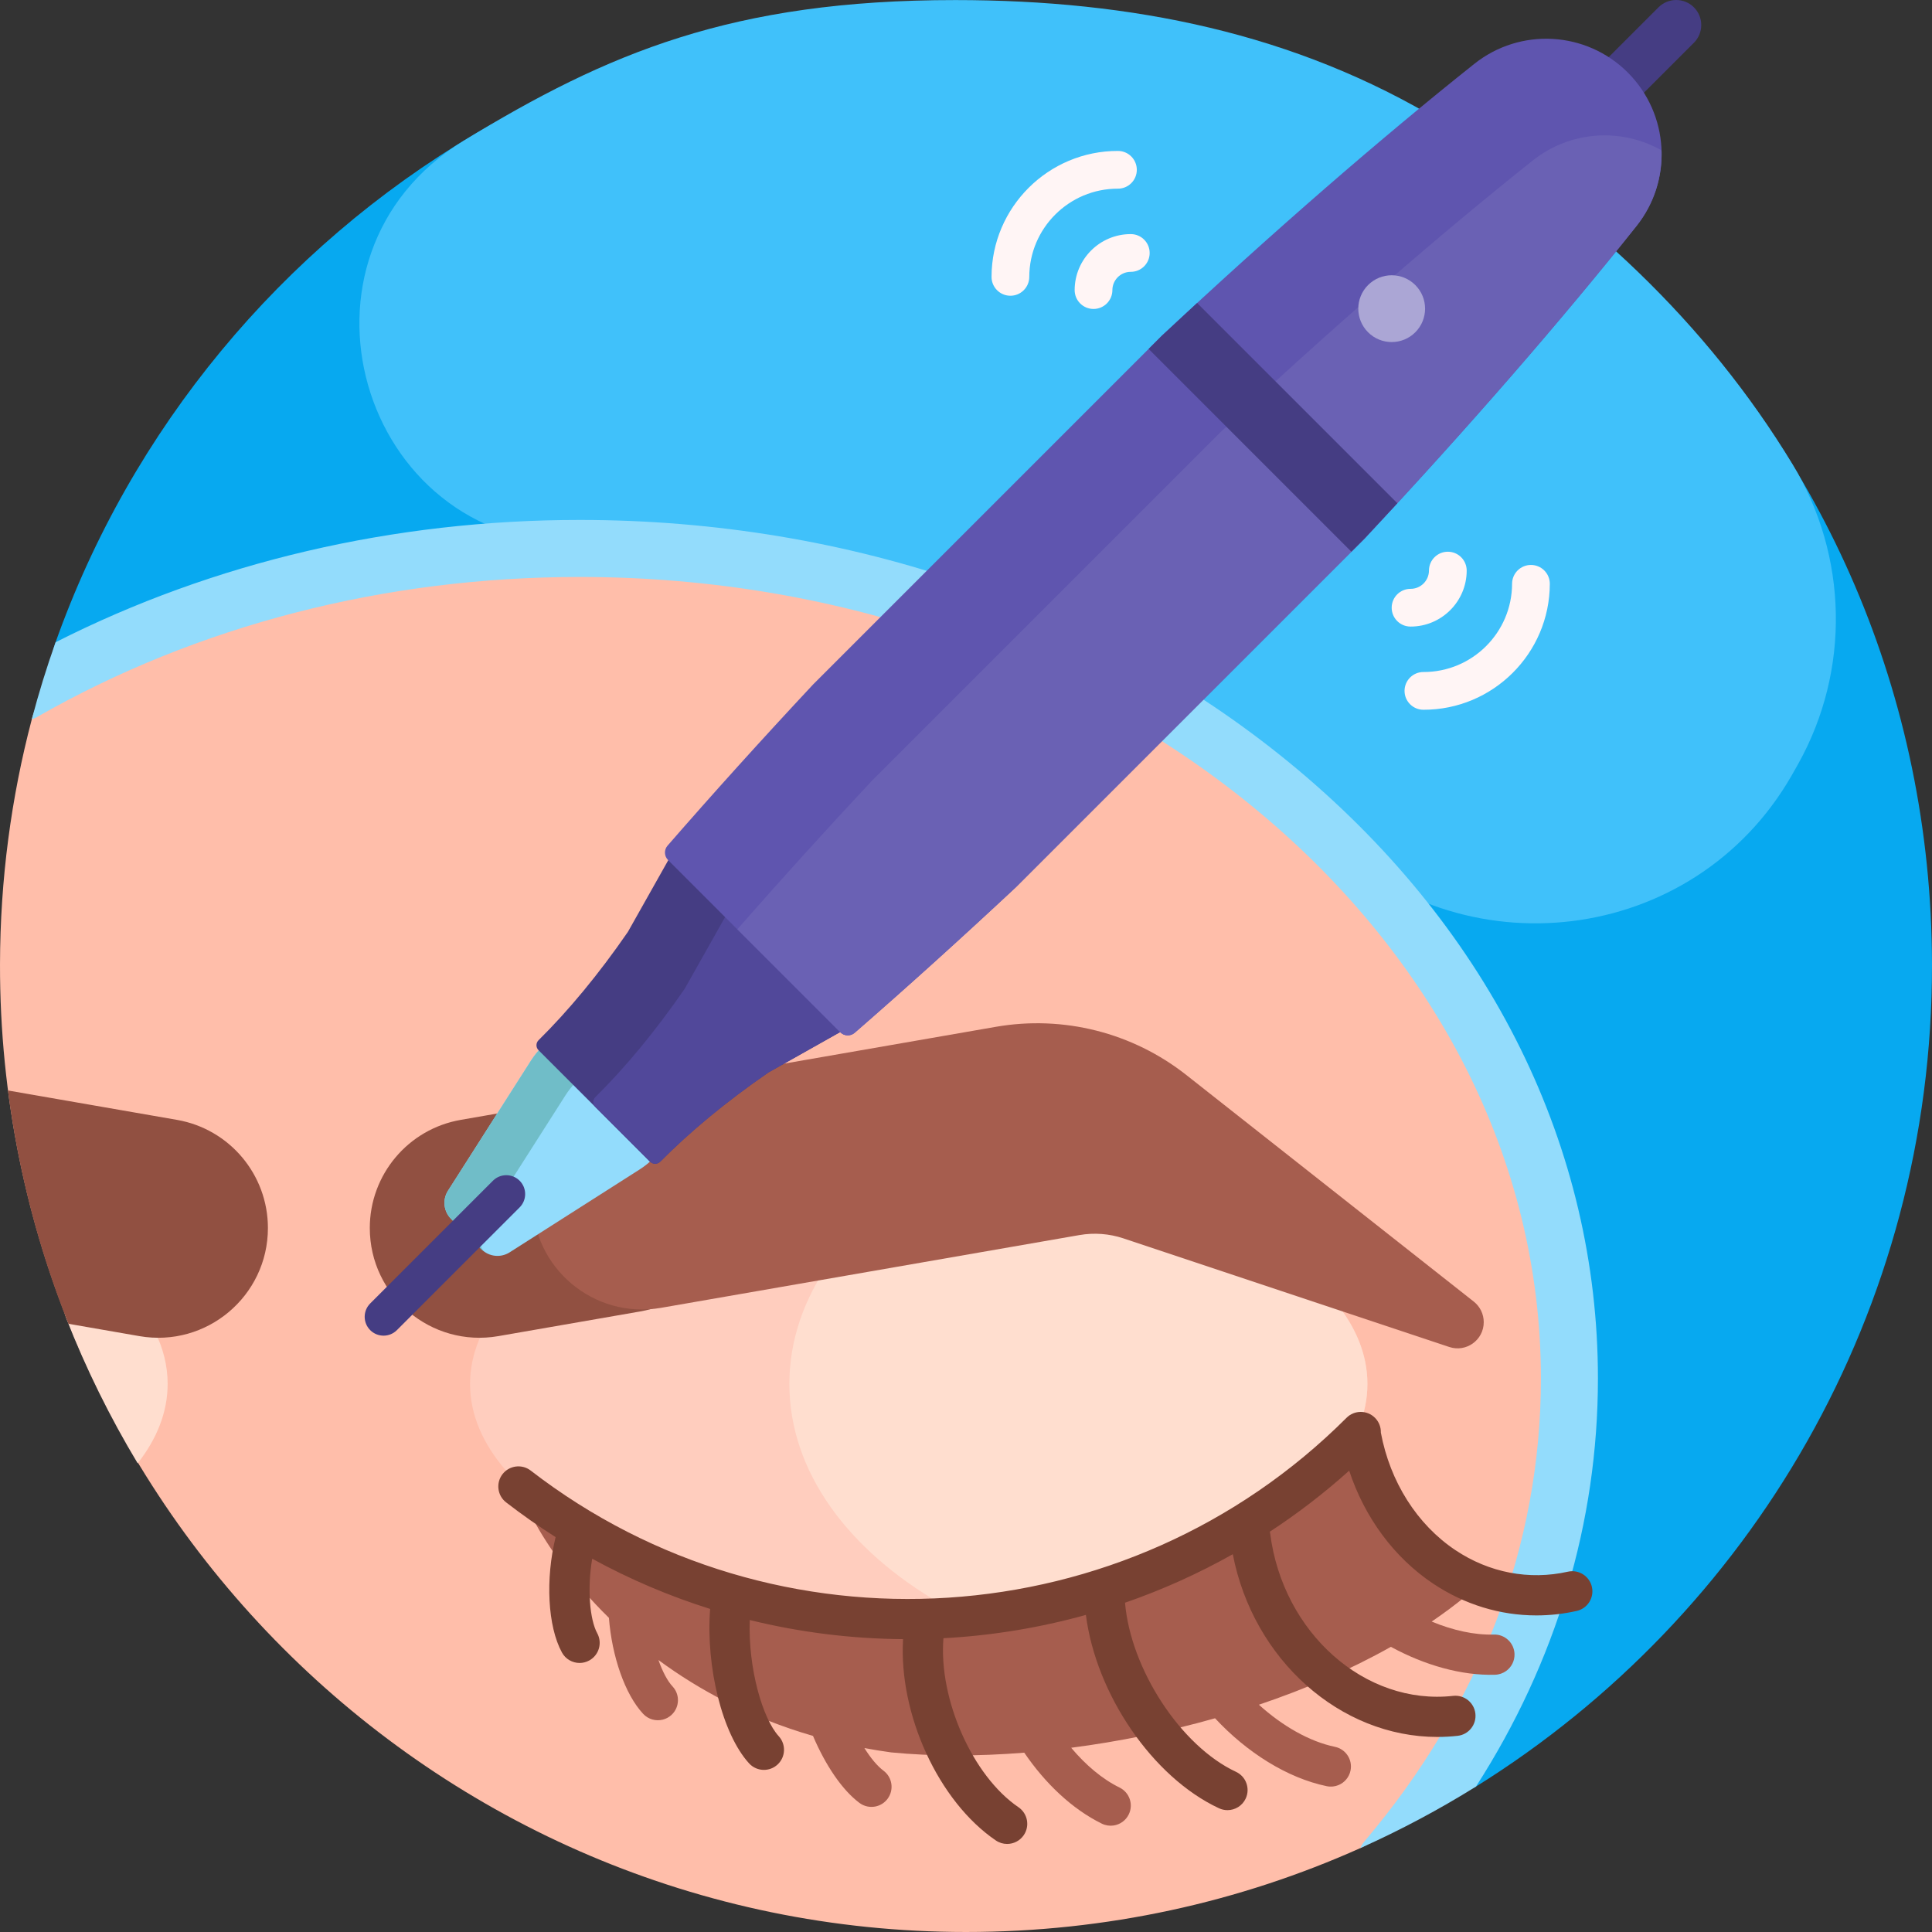
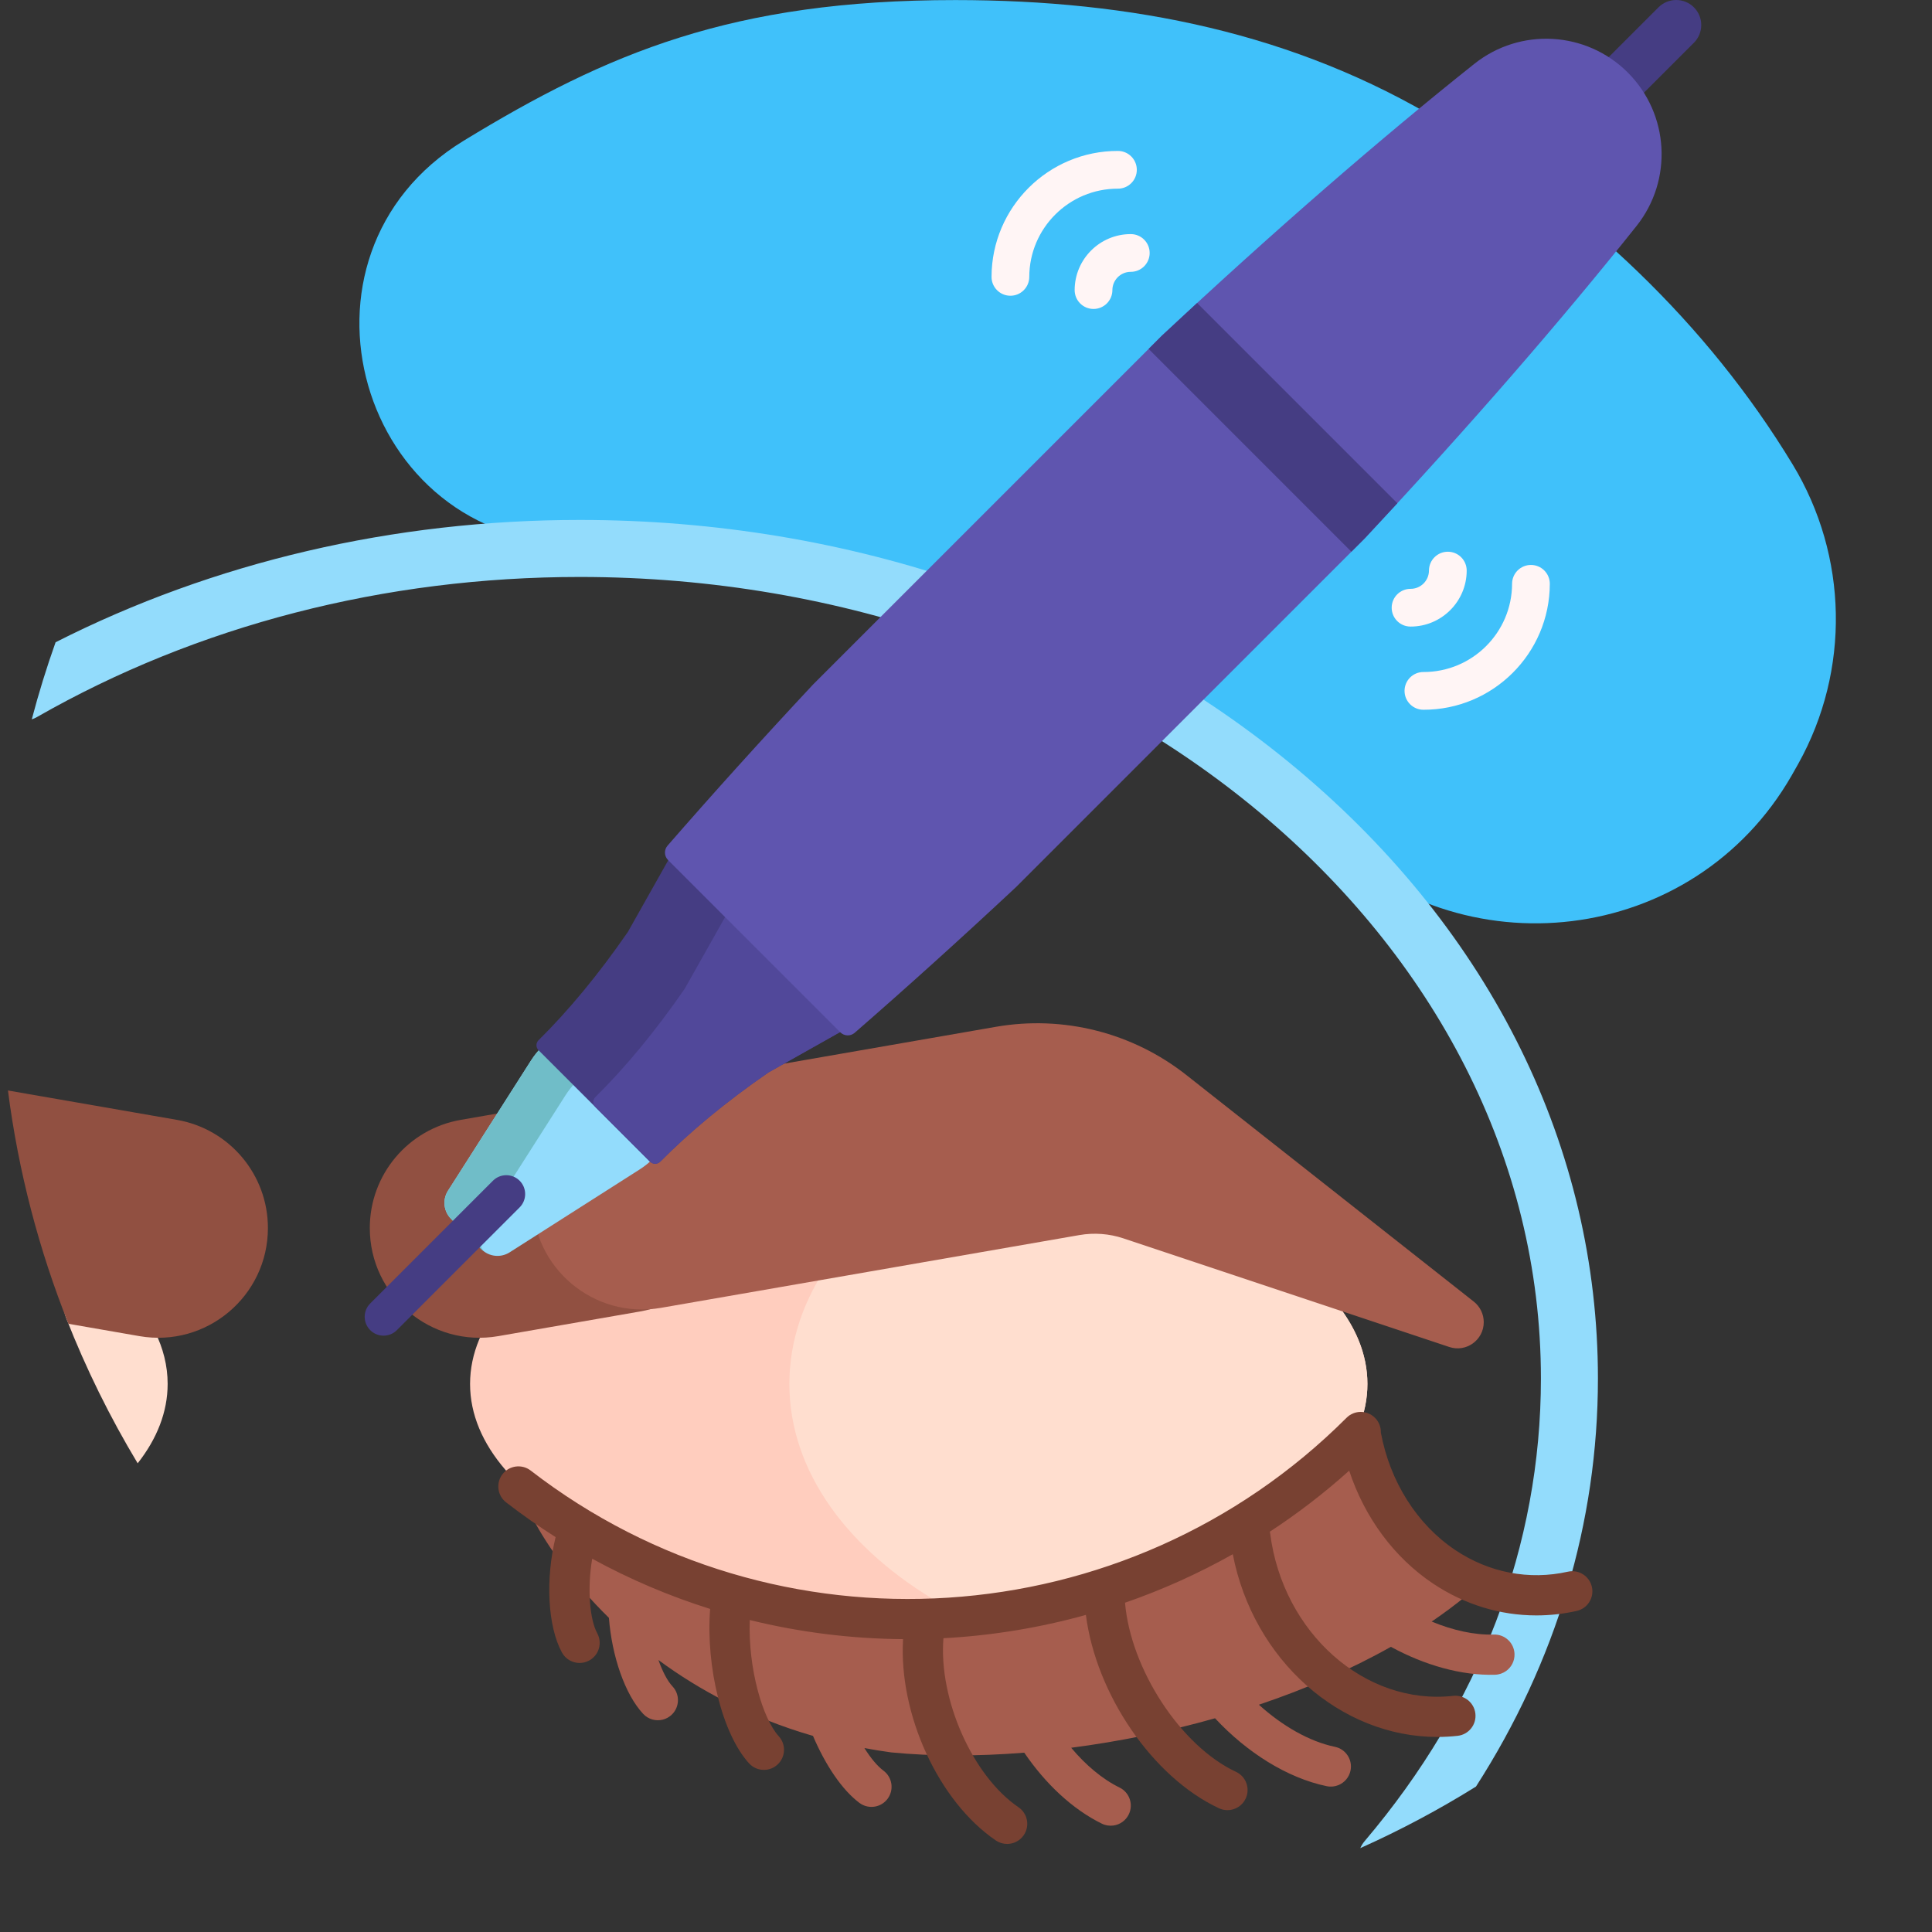
<svg xmlns="http://www.w3.org/2000/svg" id="Capa_1" height="512" viewBox="0 0 512 512" width="512">
  <rect x="0" y="0" width="512" height="512" fill="#333333" stroke="none" />
  <g>
-     <path d="m512 255.503c.175 91.98-48.161 172.685-120.851 217.957-9.043 5.632-47.221-9.04-48.104-17.126-16.099-147.387-140.983-262.08-292.655-262.08-5.924 0-11.807.175-17.645.52-12.901.763-22.47-11.969-18.161-24.153 20.179-57.055 60.01-104.823 111.36-135.169 37.364-22.083 80.828-33.061 127.256-33.558 143.209-1.535 258.527 110.393 258.8 253.609z" fill="#07a9f0" />
    <path d="m475.073 123.088c14.71 24.269 15.3 54.553 1.479 79.339-.578 1.037-1.163 2.07-1.753 3.099-25.936 45.169-87.694 52.496-124.441 15.583-46.959-47.17-117.053-77.109-195.358-77.109-.534 0-1.068.001-1.602.004-58.36.304-80.337-76.328-30.513-106.717 38.044-23.204 71.136-37.288 130.315-37.272 46.768.012 90.013 8.772 128.916 32.293 37.674 22.777 70.165 53.176 92.957 90.78z" fill="#40c1fa" />
-     <path d="m411 362c0 45.936-16.685 88.554-45.175 123.698-1.412 1.742-3.221 3.128-5.266 4.045-31.924 14.302-67.312 22.257-104.557 22.257-141.258.001-256.28-115.259-256.001-256.516.044-22.414 2.969-44.151 8.424-64.862 1.497-5.683 5.252-10.496 10.432-13.271 39.434-21.129 86.112-33.351 136.143-33.351 141.385 0 256 97.602 256 218z" fill="#ffbeaa" />
    <path d="m423.468 365.32c0 38.209-11.093 75.096-32.32 108.139-9.798 6.102-20.038 11.56-30.661 16.316.289-.662.677-1.293 1.169-1.872 30.553-35.981 46.702-78.369 46.702-122.583 0-117.129-114.261-212.42-254.707-212.42-51.657 0-101.398 12.836-143.846 37.12-.449.256-.913.462-1.385.618 1.825-6.931 3.933-13.747 6.311-20.434 41.867-21.243 89.589-32.414 138.92-32.414 71.825 0 139.409 23.509 190.302 66.196 51.276 43.008 79.515 100.304 79.515 161.334z" fill="#93dcfc" />
    <path d="m362.379 366.755c0 32.268-53.235 58.427-118.903 58.427s-118.903-26.159-118.903-58.427 53.235-58.427 118.903-58.427 118.903 26.159 118.903 58.427z" fill="#ffcdbe" />
    <path d="m249.494 425.108c-24.713-14.25-40.303-35.111-40.303-58.353s15.59-44.103 40.303-58.353c62.872 1.54 112.885 27.077 112.885 58.353s-50.013 56.813-112.885 58.353zm-205.067-58.353c0 7.416-2.813 14.51-7.941 21.037-7.338-12.197-13.689-25.055-18.941-38.464-3.291-8.403 7.22-15.52 13.75-9.291 8.393 8.007 13.132 17.09 13.132 26.718z" fill="#ffdecf" />
    <path d="m399.158 442.817c-.835.605-1.855.975-2.963 1.008-8.899.264-18.669-2.535-27.598-7.399-10.72 6.046-22.59 11.17-34.98 15.342 6.199 5.602 13.361 9.75 20.147 11.157 2.883.598 4.734 3.417 4.136 6.298-.372 1.795-1.608 3.191-3.182 3.843-.953.395-2.031.518-3.116.293-10.505-2.178-21.208-8.975-29.602-17.998-12.593 3.565-25.509 6.179-38.126 7.814 3.843 4.58 8.244 8.302 12.816 10.542 2.644 1.295 3.736 4.486 2.442 7.128-.807 1.647-2.35 2.691-4.038 2.933-1.021.146-2.095-.002-3.091-.49-7.804-3.822-14.983-10.613-20.559-18.81-12.484.994-24.453.979-35.264-.074-2.419-.332-4.787-.716-7.104-1.147 1.693 2.694 3.441 4.781 5.061 5.991 2.358 1.761 2.841 5.099 1.079 7.457-.829 1.109-2.007 1.804-3.268 2.044-1.418.271-2.941-.033-4.189-.965-4.606-3.441-8.995-9.993-12.307-17.753-16.559-4.8-30.091-12.083-40.955-20.111 1.088 3.089 2.404 5.574 3.734 6.997 2.01 2.148 1.897 5.521-.253 7.53-.674.631-1.47 1.053-2.305 1.268-1.826.47-3.847-.046-5.225-1.521-4.822-5.157-8.286-15.247-9.078-25.453-19.61-19.195-25.951-38.168-23.37-35.741 57.575 54.184 152.521 43.171 213.708-7.152 4.929-4.051 14.112 10.808 18.166 15.733 4.052 4.929 23.729 17.181 18.802 21.235-2.924 2.405-6.021 4.711-9.266 6.918 5.604 2.316 11.313 3.592 16.469 3.438 2.942-.087 5.397 2.227 5.484 5.168.054 1.834-.824 3.477-2.205 4.477z" fill="#a65d4e" />
    <path d="m417.834 426.916c-3.547.794-7.118 1.186-10.67 1.186-9.613 0-19.066-2.874-27.388-8.437-10.329-6.905-18.145-17.526-22.226-29.925-6.666 5.987-13.699 11.379-21.028 16.173.039.169.07.341.092.516 3.362 26.3 25.133 45.597 48.496 42.992 2.935-.319 5.558 1.785 5.884 4.708.325 2.925-1.784 5.56-4.708 5.884-1.802.2-3.596.297-5.378.297-25.756 0-48.802-20.458-54.206-48.428-9.177 5.17-18.74 9.458-28.559 12.855 1.504 17.649 14.798 38.004 29.403 44.811 2.667 1.243 3.821 4.413 2.579 7.081-.904 1.939-2.826 3.078-4.833 3.078-.754 0-1.52-.16-2.248-.5-17.611-8.208-32.581-30.223-35.272-51.238-12.344 3.431-25.009 5.495-37.749 6.177-1.31 16.123 7.697 36.499 19.878 44.783 2.434 1.656 3.065 4.969 1.41 7.402-1.031 1.516-2.707 2.332-4.411 2.332-1.031 0-2.074-.298-2.991-.922-15.208-10.343-25.76-33.453-24.587-53.349-13.635-.1-27.278-1.783-40.626-5.07-.473 12.848 3.421 26.134 7.679 30.794 1.986 2.172 1.835 5.542-.338 7.527-1.022.935-2.309 1.396-3.594 1.396-1.443 0-2.883-.583-3.934-1.733-7.065-7.729-11.488-25.458-10.32-40.923-10.72-3.366-21.192-7.798-31.252-13.305-1.36 8.038-.627 16.152 1.333 19.742 1.411 2.582.461 5.819-2.122 7.229-.811.443-1.686.653-2.549.653-1.886 0-3.714-1.003-4.681-2.775-3.798-6.954-4.392-19.498-1.678-30.576-4.474-2.842-8.85-5.909-13.114-9.204-2.328-1.799-2.757-5.145-.958-7.474 1.799-2.328 5.146-2.757 7.474-.958 65.028 50.254 157.974 44.242 216.203-13.984 2.079-2.082 5.455-2.082 7.534 0 1.081 1.08 1.6 2.509 1.559 3.924 2.432 13.039 9.609 24.365 19.758 31.149 8.95 5.983 19.534 8.01 29.81 5.712 2.866-.646 5.721 1.163 6.363 4.036.644 2.872-1.162 5.721-4.035 6.364z" fill="#784132" />
    <path d="m46.899 296.778c13.931 2.423 24.101 14.514 24.101 28.654 0 18.055-16.279 31.748-34.068 28.654l-18.799-3.27c-7.795-19.539-13.253-40.264-16.027-61.829zm146.316 16.42c-3.089-15.476-17.957-25.665-33.505-22.961l-37.609 6.541c-13.931 2.423-24.101 14.514-24.101 28.654 0 18.055 16.279 31.748 34.068 28.654l37.609-6.541c16.104-2.8 26.738-18.317 23.538-34.347z" fill="#915041" />
    <path d="m393.208 350.383c0 4.736-4.64 8.081-9.133 6.583l-86.355-28.785c-3.758-1.252-7.768-1.553-11.67-.874l-110.876 19.283c-17.788 3.094-34.068-10.599-34.068-28.654 0-14.14 10.17-26.232 24.101-28.654l98.714-17.167c17.866-3.107 36.21 1.532 50.451 12.758l76.193 60.062c1.669 1.315 2.643 3.323 2.643 5.448z" fill="#a65d4e" />
    <path d="m173.063 277.546c9.438 9.438 7.716 25.187-3.538 32.363l-34.467 21.976c-2.373 1.513-5.478 1.173-7.468-.817l-8.048-8.048c-1.99-1.99-2.329-5.095-.817-7.468l21.976-34.467c7.175-11.255 22.924-12.977 32.362-3.539z" fill="#93dcfc" />
    <path d="m128.185 331.59c-.208-.159-.406-.333-.595-.522l-8.048-8.048c-1.99-1.99-2.33-5.095-.817-7.468l21.976-34.467c7.176-11.254 22.925-12.976 32.363-3.538 1.609 1.609 2.894 3.401 3.862 5.304-9.255-4.712-21.107-1.936-27.059 7.4l-21.976 34.467c-1.37 2.146-1.222 4.894.294 6.872z" fill="#70bdc8" />
    <path d="m137.708 319.973-32.527 32.527c-1.953 1.952-5.118 1.952-7.071 0-1.953-1.953-1.953-5.118 0-7.071l32.527-32.527c1.952-1.953 5.118-1.953 7.071 0s1.952 5.118 0 7.071z" fill="#453d83" />
    <path d="m231.77 268.371-28.119 15.841c-11.197 7.72-20.877 15.752-28.645 23.613-.758.767-1.988.779-2.756.022l-29.549-29.549c-.722-.733-.708-1.912.024-2.635 7.881-7.777 15.934-17.478 23.673-28.704l15.841-28.119z" fill="#453d83" />
    <path d="m157.764 293.361c-.722-.733-.709-1.913.024-2.635 7.881-7.777 15.934-17.479 23.673-28.704l15.841-28.119 34.468 34.468-28.119 15.84c-11.198 7.72-20.877 15.752-28.645 23.613-.758.767-1.987.779-2.755.023z" fill="#51489a" />
-     <path d="m413.864 36.985c-2.592-2.592-2.592-6.794 0-9.386l25.655-25.655c2.592-2.592 6.794-2.592 9.386 0 2.592 2.592 2.592 6.794 0 9.386l-25.655 25.655c-2.592 2.592-6.794 2.592-9.386 0z" fill="#453d83" />
+     <path d="m413.864 36.985c-2.592-2.592-2.592-6.794 0-9.386l25.655-25.655c2.592-2.592 6.794-2.592 9.386 0 2.592 2.592 2.592 6.794 0 9.386l-25.655 25.655c-2.592 2.592-6.794 2.592-9.386 0" fill="#453d83" />
    <path d="m431.384 19.225c10.997 10.997 11.993 28.491 2.311 40.662-19.757 24.836-44.218 53.033-72.042 82.808l-92.387 92.387c-14.712 13.748-29.038 26.674-42.765 38.618-1.112.968-2.78.904-3.823-.139l-45.632-45.632c-1.043-1.043-1.106-2.711-.139-3.823 11.944-13.726 24.871-28.053 38.618-42.765l92.387-92.387c29.776-27.824 57.972-52.285 82.808-72.042 12.173-9.68 29.667-8.684 40.664 2.313z" fill="#5f55af" />
-     <path d="m269.266 235.083c-14.712 13.748-29.038 26.675-42.765 38.619-1.112.968-2.78.904-3.823-.139l-27.281-27.281c11.099-12.675 23.013-25.839 35.618-39.327l92.387-92.387c29.776-27.824 57.972-52.285 82.808-72.042 9.966-7.928 23.501-8.696 34.116-2.676.231 7.033-1.954 14.157-6.632 20.038-19.757 24.836-44.218 53.033-72.042 82.809z" fill="#6a61b4" />
    <path d="m304.397 92.473 3.516-3.516c3.13-2.925 6.243-5.812 9.335-8.661l53.066 53.066c-2.849 3.093-5.737 6.205-8.661 9.335l-3.516 3.516z" fill="#453d83" />
-     <path d="m375.069 75.541c3.456 3.456 3.456 9.059 0 12.515s-9.059 3.456-12.515 0-3.456-9.059 0-12.515 9.059-3.456 12.515 0z" fill="#aba6d5" />
    <path d="m372.218 183.079c.006-2.761 2.25-4.995 5.011-4.989 12.923.028 23.459-10.463 23.487-23.386.006-2.761 2.25-4.995 5.011-4.989s4.995 2.25 4.989 5.011c-.04 18.437-15.072 33.404-33.509 33.364-2.762-.006-4.995-2.25-4.989-5.011zm1.582-17.03c8.193.018 14.872-6.633 14.89-14.826.006-2.761-2.228-5.005-4.989-5.011s-5.005 2.228-5.011 4.989c-.006 2.679-2.19 4.854-4.868 4.848-2.761-.006-5.005 2.228-5.011 4.989-.006 2.762 2.228 5.005 4.989 5.011zm-72.534-121.038c.006-2.761-2.228-5.005-4.989-5.011-18.437-.04-33.469 14.927-33.509 33.364-.006 2.761 2.228 5.005 4.989 5.011s5.005-2.228 5.011-4.989c.028-12.923 10.564-23.414 23.487-23.386 2.762.006 5.005-2.228 5.011-4.989zm3.407 22.04c-.006 2.761-2.25 4.995-5.011 4.989-2.679-.006-4.863 2.169-4.868 4.848-.006 2.761-2.25 4.995-5.011 4.989s-4.995-2.25-4.989-5.011c.018-8.193 6.697-14.844 14.89-14.826 2.761.006 4.995 2.25 4.989 5.011z" fill="#fff5f5" />
  </g>
</svg>